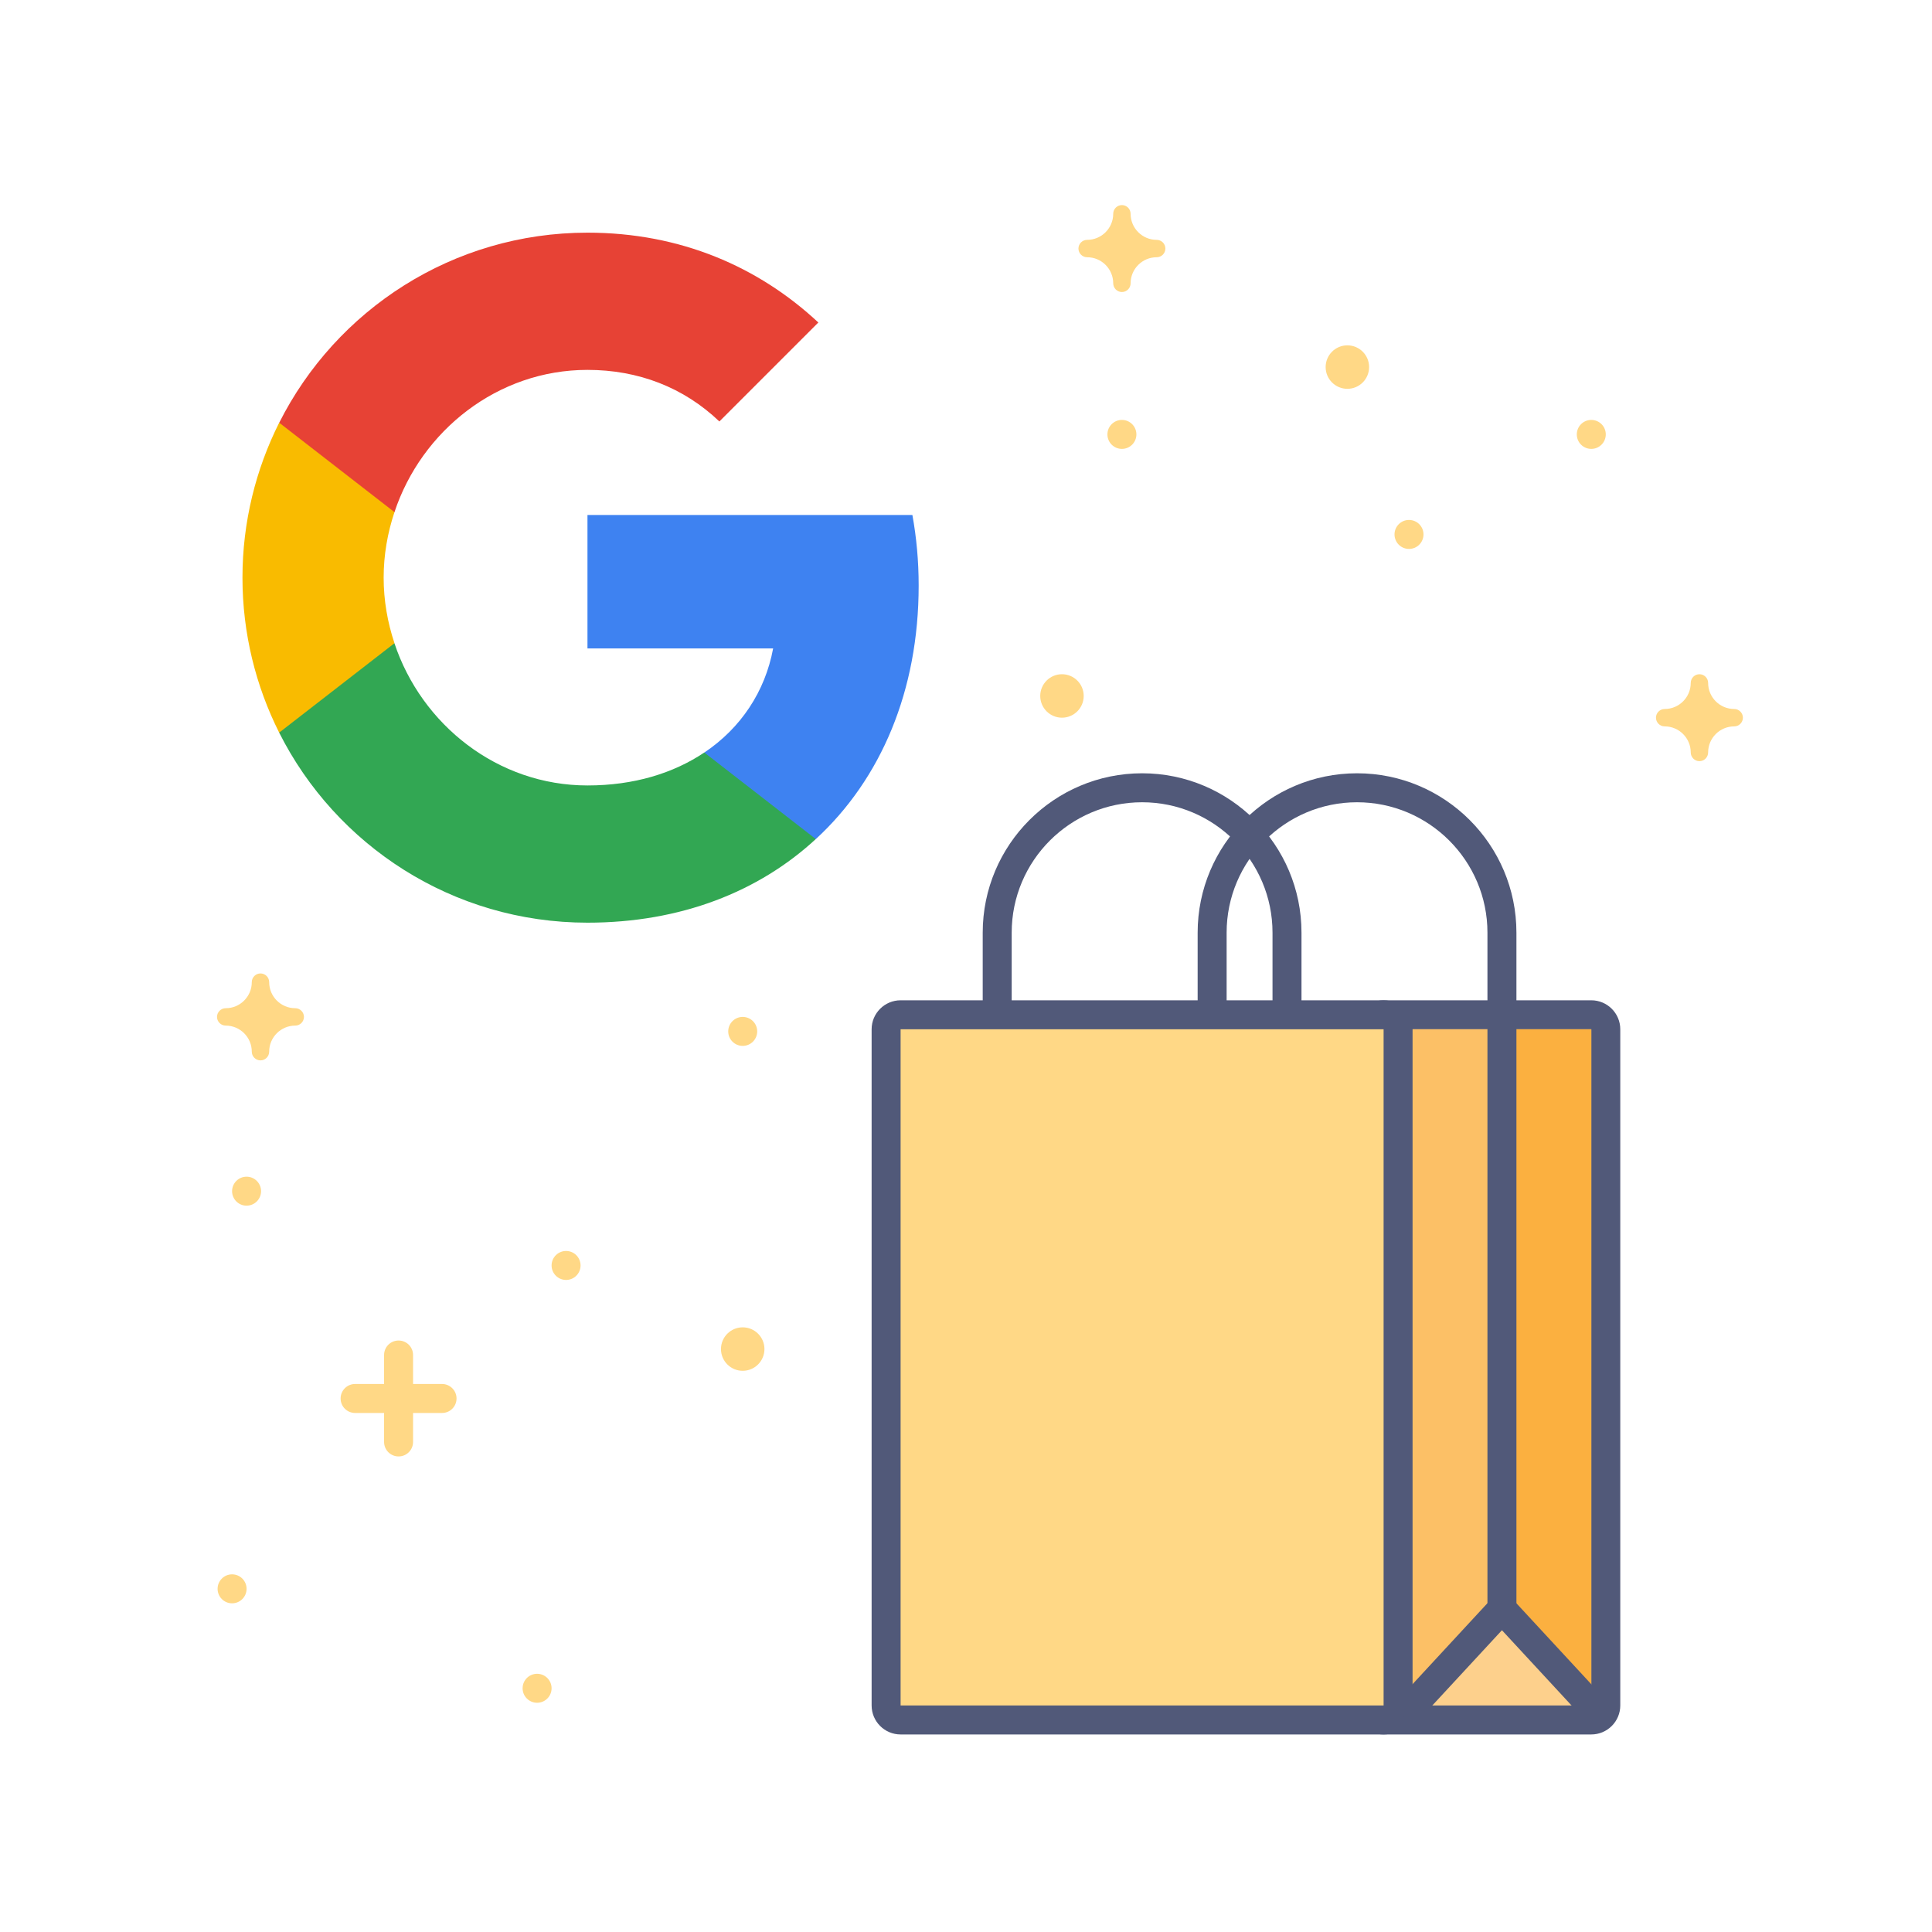
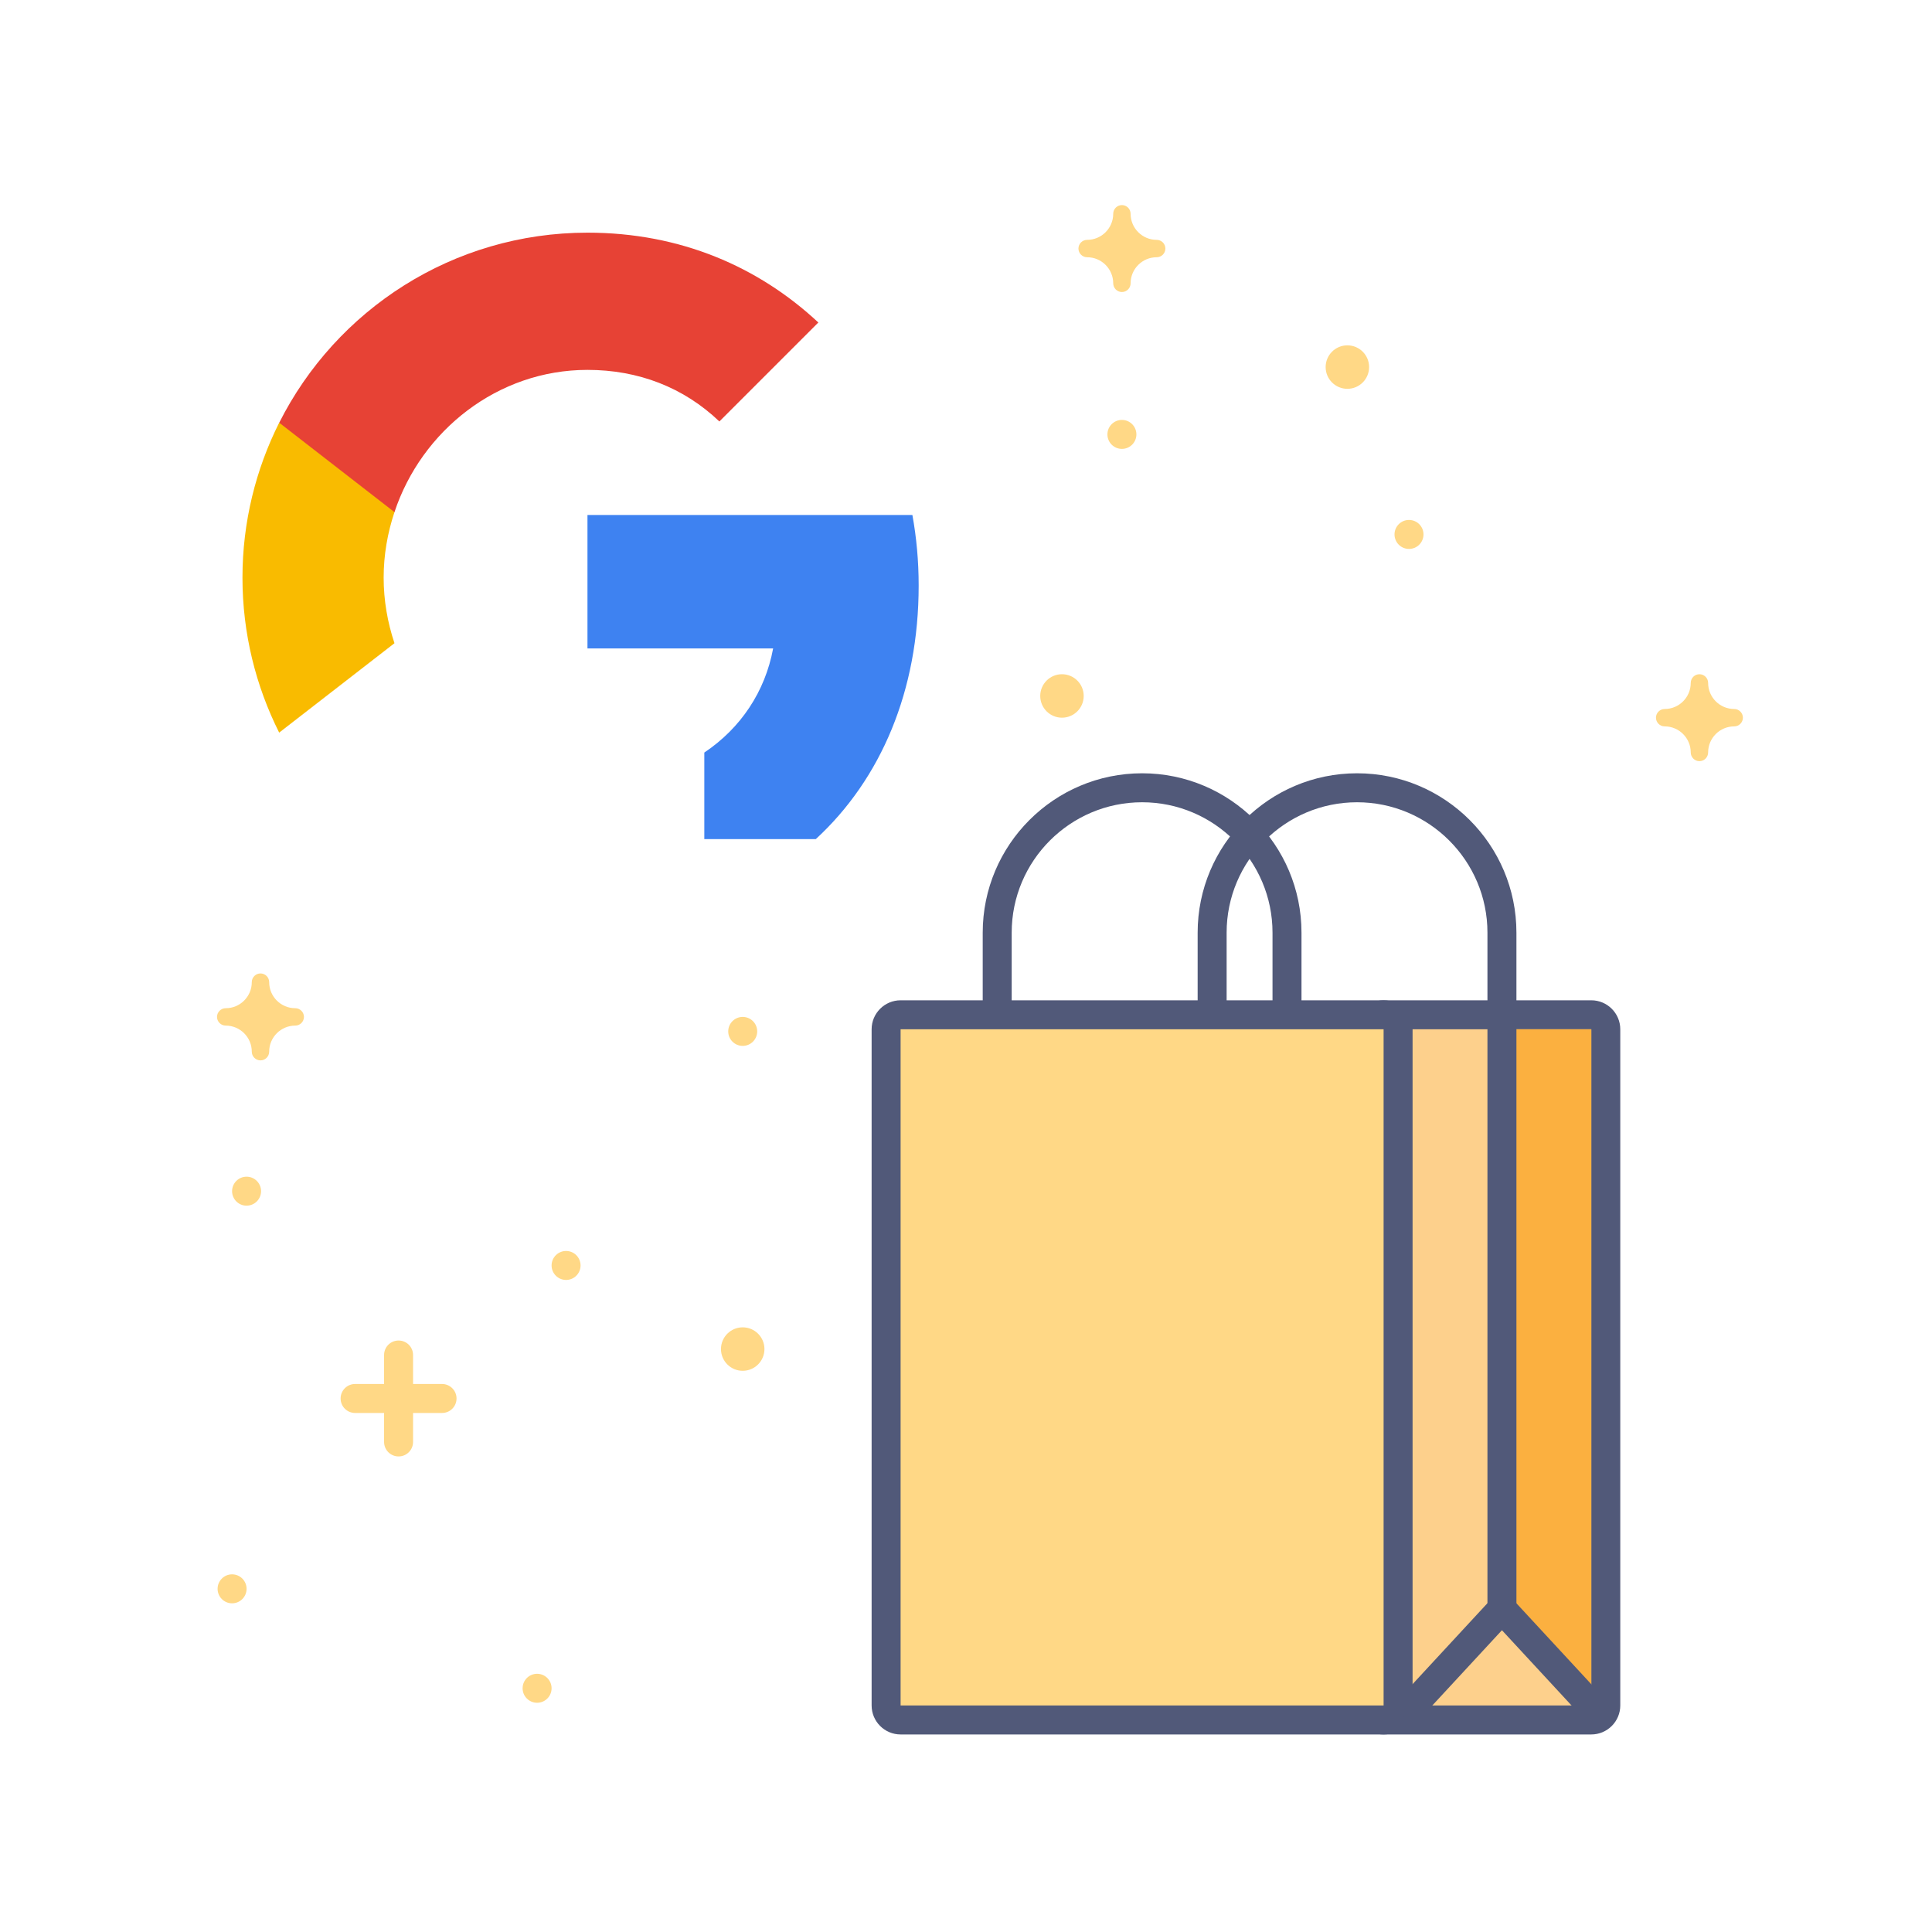
<svg xmlns="http://www.w3.org/2000/svg" version="1.1" id="Google_x5F_Hub-Google_x5F_Shopping_x5F_Campaign" x="0px" y="0px" viewBox="0 0 400 400" style="enable-background:new 0 0 400 400;" xml:space="preserve">
  <style type="text/css">
	.st0{fill:none;}
	.st1{fill:#FFD886;}
	.st2{fill-rule:evenodd;clip-rule:evenodd;fill:#3E82F1;}
	.st3{fill-rule:evenodd;clip-rule:evenodd;fill:#32A753;}
	.st4{fill-rule:evenodd;clip-rule:evenodd;fill:#F9BB00;}
	.st5{fill-rule:evenodd;clip-rule:evenodd;fill:#E74235;}
	.st6{fill:#515979;}
	.st7{fill:#FDD08C;}
	.st8{fill:#FBB040;}
	.st9{fill:#FCC066;}
</style>
  <g>
    <rect x="0.96" y="0.79" class="st0" width="400" height="400" />
  </g>
  <g>
    <g>
      <path class="st1" d="M46.73,208.74c2.98,0,5.4-2.42,5.4-5.4c0-0.99,0.81-1.8,1.8-1.8s1.8,0.81,1.8,1.8c0,2.98,2.42,5.4,5.4,5.4    c0.99,0,1.8,0.81,1.8,1.8s-0.81,1.8-1.8,1.8c-2.98,0-5.4,2.42-5.4,5.4c0,0.99-0.81,1.8-1.8,1.8s-1.8-0.81-1.8-1.8    c0-2.98-2.42-5.4-5.4-5.4c-0.99,0-1.8-0.81-1.8-1.8S45.74,208.74,46.73,208.74z" />
    </g>
  </g>
  <g>
    <g>
      <path class="st1" d="M344.65,146.79c2.98,0,5.4-2.42,5.4-5.4c0-0.99,0.81-1.8,1.8-1.8c0.99,0,1.8,0.81,1.8,1.8    c0,2.98,2.42,5.4,5.4,5.4c0.99,0,1.8,0.81,1.8,1.8c0,0.99-0.81,1.8-1.8,1.8c-2.98,0-5.4,2.42-5.4,5.4c0,0.99-0.81,1.8-1.8,1.8    c-0.99,0-1.8-0.81-1.8-1.8c0-2.98-2.42-5.4-5.4-5.4c-0.99,0-1.8-0.81-1.8-1.8C342.85,147.6,343.66,146.79,344.65,146.79z" />
    </g>
  </g>
  <g>
    <g>
      <path class="st1" d="M225.08,49.66c2.98,0,5.4-2.42,5.4-5.4c0-0.99,0.81-1.8,1.8-1.8c0.99,0,1.8,0.81,1.8,1.8    c0,2.98,2.42,5.4,5.4,5.4c0.99,0,1.8,0.81,1.8,1.8s-0.81,1.8-1.8,1.8c-2.98,0-5.4,2.42-5.4,5.4c0,0.99-0.81,1.8-1.8,1.8    c-0.99,0-1.8-0.81-1.8-1.8c0-2.98-2.42-5.4-5.4-5.4c-0.99,0-1.8-0.81-1.8-1.8S224.09,49.66,225.08,49.66z" />
    </g>
  </g>
  <g>
    <circle class="st1" cx="278.96" cy="76" r="4.5" />
  </g>
  <g>
    <circle class="st1" cx="219.87" cy="144.09" r="4.5" />
  </g>
  <g>
    <circle class="st1" cx="153.77" cy="279.31" r="4.5" />
  </g>
  <path class="st1" d="M91.52,286.54h-6v-6c0-1.66-1.34-3-3-3s-3,1.34-3,3v6h-6c-1.66,0-3,1.34-3,3s1.34,3,3,3h6v6c0,1.66,1.34,3,3,3  s3-1.34,3-3v-6h6c1.66,0,3-1.34,3-3S93.17,286.54,91.52,286.54z" />
  <g>
    <g>
      <circle class="st1" cx="291.72" cy="110.65" r="3" />
    </g>
  </g>
  <g>
    <g>
      <circle class="st1" cx="117.2" cy="262" r="3" />
    </g>
  </g>
  <g>
    <g>
      <circle class="st1" cx="51.05" cy="246.62" r="3" />
    </g>
  </g>
  <g>
    <g>
      <circle class="st1" cx="111.2" cy="349.54" r="3" />
    </g>
  </g>
  <g>
    <g>
      <circle class="st1" cx="153.77" cy="213.54" r="3" />
    </g>
  </g>
  <g>
    <g>
      <circle class="st1" cx="48.05" cy="328.95" r="3" />
    </g>
  </g>
  <g>
    <g>
      <circle class="st1" cx="232.28" cy="89.94" r="3" />
    </g>
  </g>
  <g>
    <g>
-       <circle class="st1" cx="329.46" cy="89.94" r="3" />
-     </g>
+       </g>
  </g>
  <g>
    <g>
      <path class="st2" d="M190.2,121.23c0-5.06-0.45-9.94-1.3-14.61h-67.27v27.63h38.44c-1.66,8.93-6.69,16.49-14.25,21.56v17.92h23.08    C182.41,161.29,190.2,142.98,190.2,121.23L190.2,121.23L190.2,121.23z M190.2,121.23" />
    </g>
    <g>
-       <path class="st3" d="M121.63,191.03c19.29,0,35.45-6.4,47.27-17.31l-23.08-17.92c-6.4,4.29-14.58,6.82-24.19,6.82    c-18.6,0-34.35-12.57-39.97-29.45H57.8v18.51C69.55,175.02,93.71,191.03,121.63,191.03L121.63,191.03L121.63,191.03z     M121.63,191.03" />
-     </g>
+       </g>
    <g>
      <path class="st4" d="M81.67,133.17c-1.43-4.29-2.24-8.86-2.24-13.57c0-4.71,0.81-9.29,2.24-13.57V87.52H57.8    c-4.84,9.64-7.6,20.55-7.6,32.08s2.76,22.44,7.6,32.08L81.67,133.17L81.67,133.17L81.67,133.17z M81.67,133.17" />
    </g>
    <g>
      <path class="st5" d="M121.63,76.58c10.49,0,19.9,3.6,27.31,10.68l20.49-20.49c-12.37-11.53-28.54-18.6-47.79-18.6    c-27.92,0-52.08,16.01-63.83,39.35l23.86,18.51C87.28,89.15,103.03,76.58,121.63,76.58L121.63,76.58L121.63,76.58z M121.63,76.58" />
    </g>
  </g>
  <g>
    <g>
      <path class="st6" d="M266.46,216.1h-60c-1.66,0-3-1.34-3-3v-20c0-18.2,14.8-33,33-33s33,14.8,33,33v20    C269.46,214.76,268.12,216.1,266.46,216.1z M209.46,210.1h54v-17c0-14.89-12.11-27-27-27s-27,12.11-27,27V210.1z" />
    </g>
    <g>
      <path class="st6" d="M310.96,216.1h-60c-1.66,0-3-1.34-3-3v-20c0-18.2,14.8-33,33-33s33,14.8,33,33v20    C313.96,214.76,312.62,216.1,310.96,216.1z M253.96,210.1h54v-17c0-14.89-12.11-27-27-27s-27,12.11-27,27V210.1z" />
    </g>
    <g>
      <g>
        <path class="st7" d="M286.46,356.1c-1.66,0-3-1.34-3-3v-140c0-1.66,1.34-3,3-3h43c1.66,0,3,1.34,3,3v140c0,1.66-1.34,3-3,3     H286.46z" />
      </g>
      <g>
        <g>
          <path class="st6" d="M329.46,213.1v140h-43v-140H329.46 M329.46,207.1h-43c-3.31,0-6,2.69-6,6v140c0,3.31,2.69,6,6,6h43      c3.31,0,6-2.69,6-6v-140C335.46,209.79,332.77,207.1,329.46,207.1L329.46,207.1z" />
        </g>
      </g>
    </g>
    <g>
      <polygon class="st8" points="329.46,213.1 310.96,213.1 310.96,333.1 329.46,353.1   " />
    </g>
    <g>
-       <polygon class="st9" points="310.96,213.1 292.46,213.1 292.46,353.1 310.96,333.1   " />
-     </g>
+       </g>
    <g>
      <g>
        <path class="st1" d="M186.46,356.1c-1.66,0-3-1.34-3-3v-140c0-1.66,1.34-3,3-3h100c1.66,0,3,1.34,3,3v140c0,1.66-1.34,3-3,3     H186.46z" />
      </g>
      <g>
        <path class="st6" d="M286.46,213.1v140h-100v-140H286.46 M286.46,207.1h-100c-3.31,0-6,2.69-6,6v140c0,3.31,2.69,6,6,6h100     c3.31,0,6-2.69,6-6v-140C292.46,209.79,289.77,207.1,286.46,207.1L286.46,207.1z" />
      </g>
    </g>
    <g>
      <path class="st6" d="M310.96,336.1c-1.66,0-3-1.34-3-3v-120c0-1.66,1.34-3,3-3s3,1.34,3,3v120    C313.96,334.76,312.62,336.1,310.96,336.1z" />
    </g>
    <g>
      <path class="st6" d="M329.46,356.1c-0.81,0-1.61-0.32-2.2-0.96l-16.3-17.62l-16.3,17.62c-1.12,1.22-3.02,1.29-4.24,0.17    c-1.22-1.12-1.29-3.02-0.17-4.24l18.5-20c1.13-1.23,3.27-1.23,4.4,0l18.5,20c1.12,1.22,1.05,3.11-0.17,4.24    C330.92,355.84,330.19,356.1,329.46,356.1z" />
    </g>
  </g>
</svg>